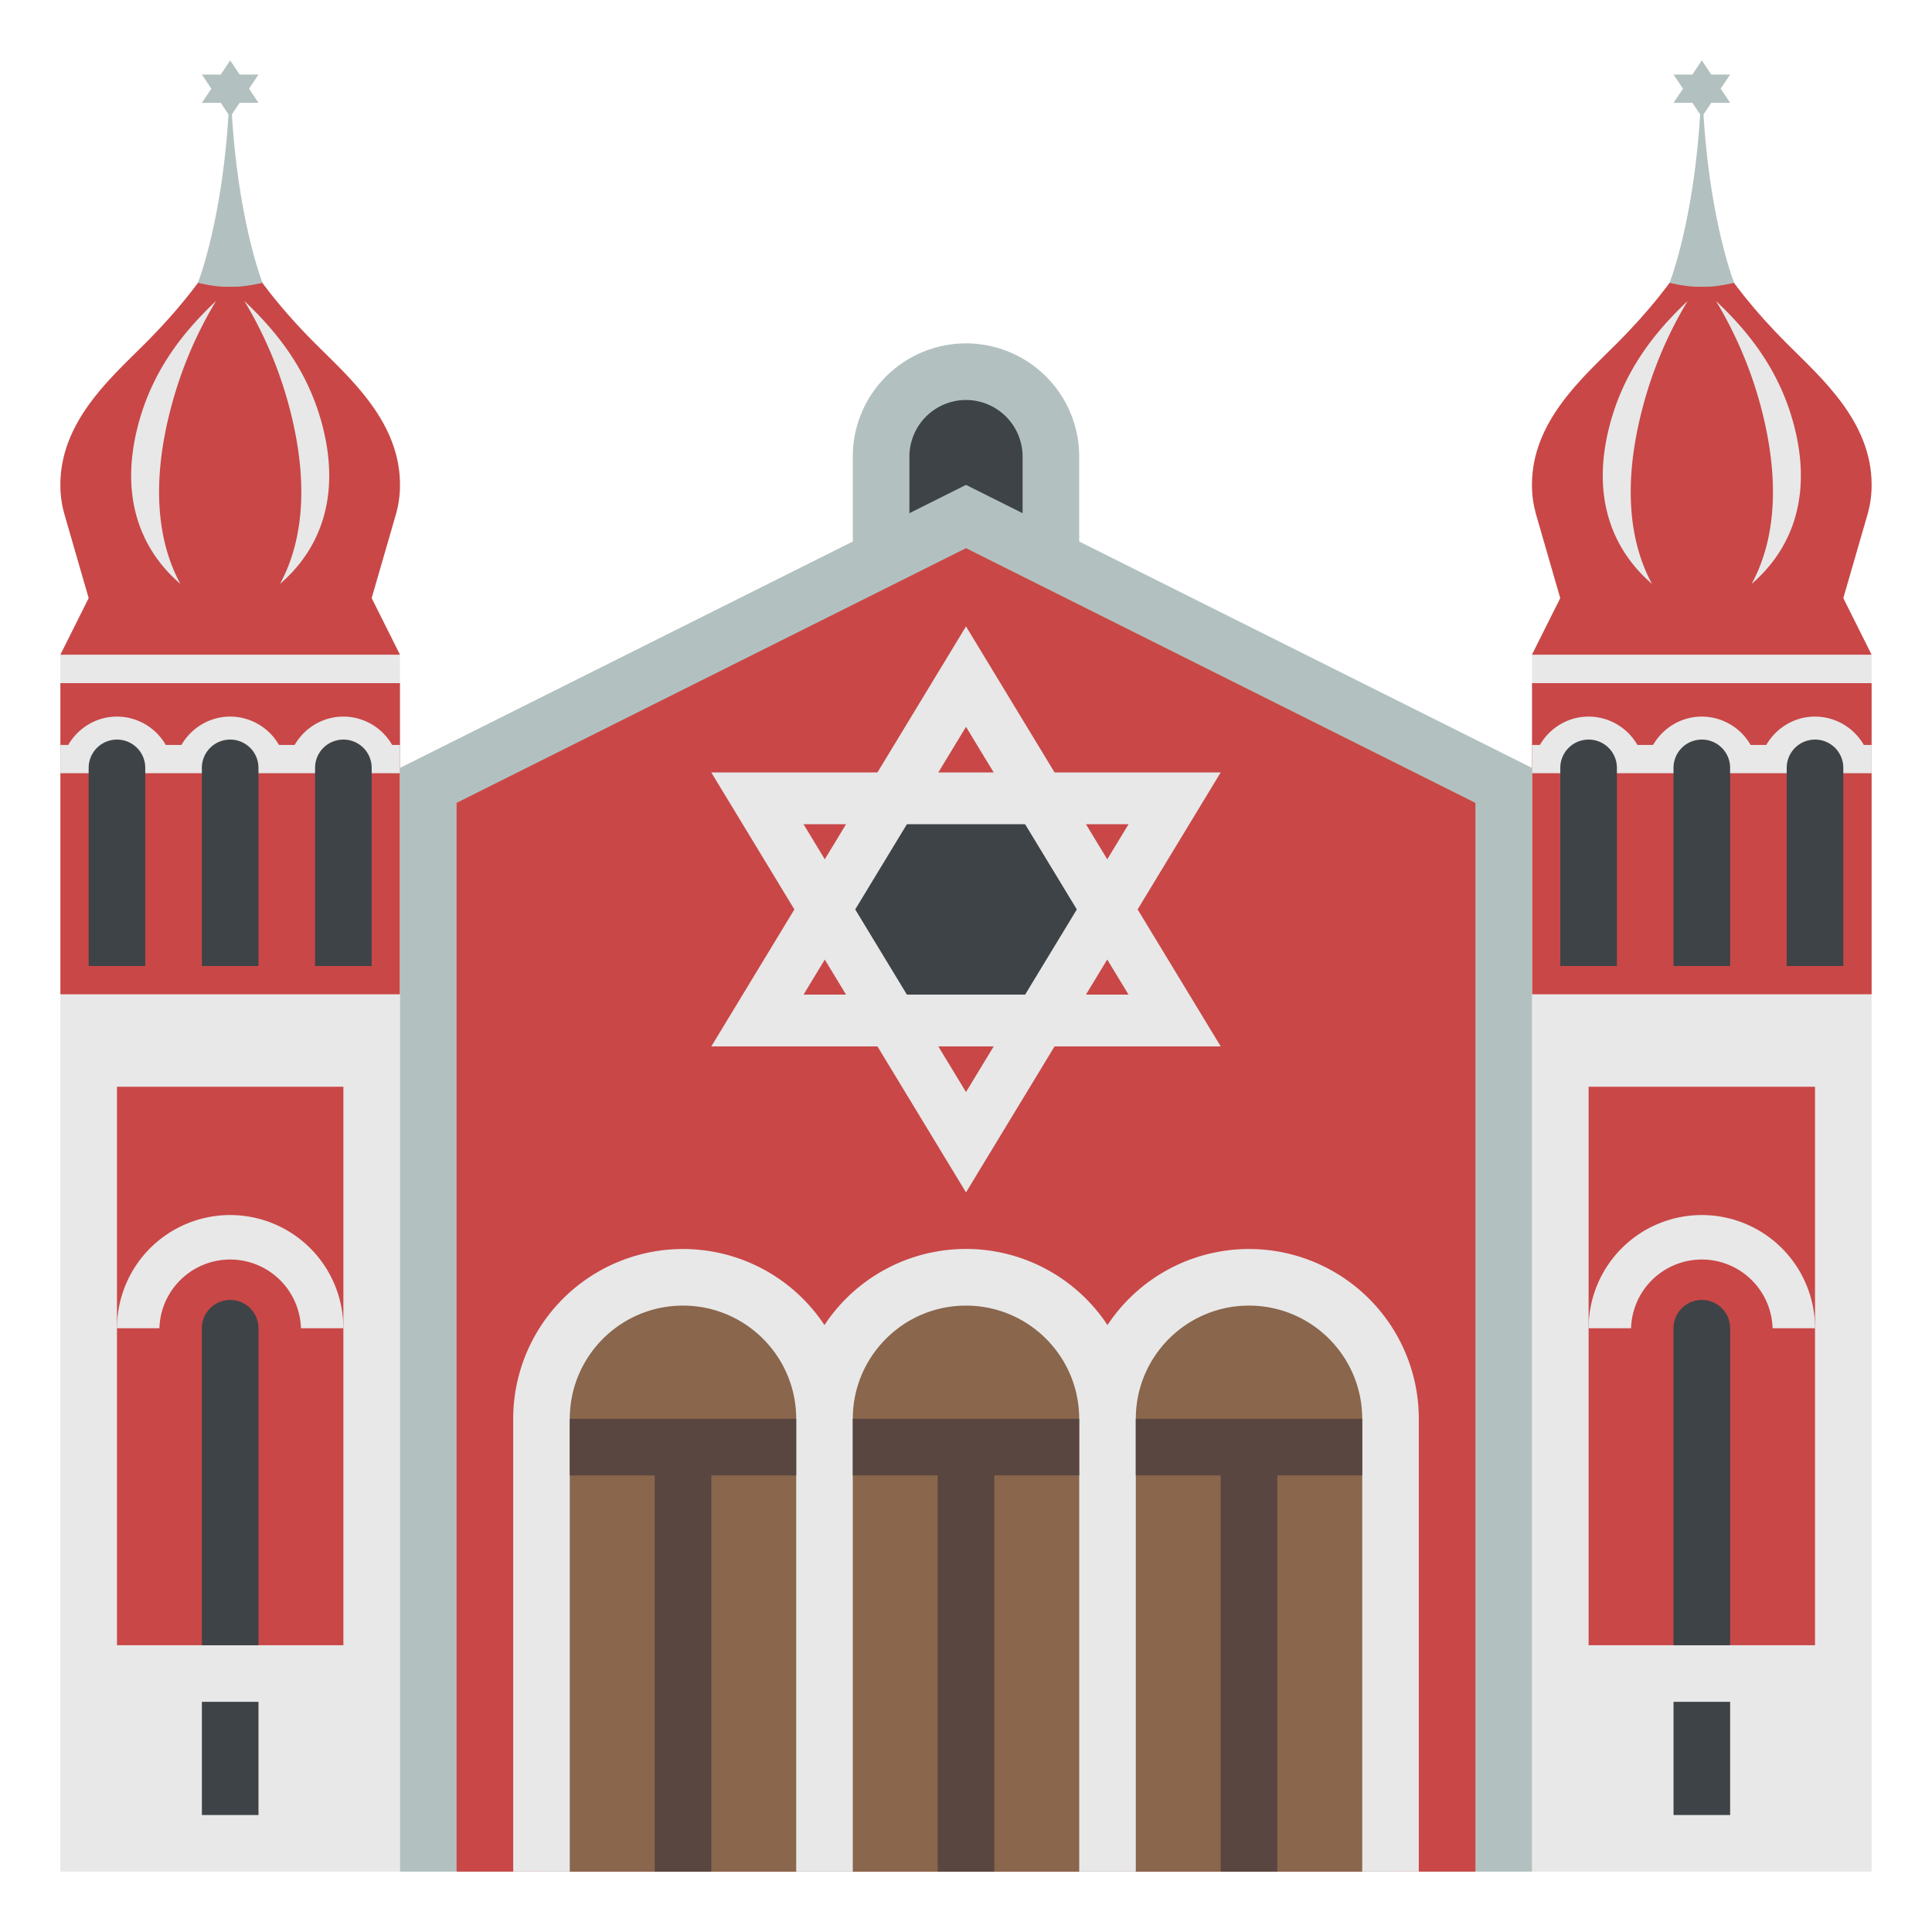
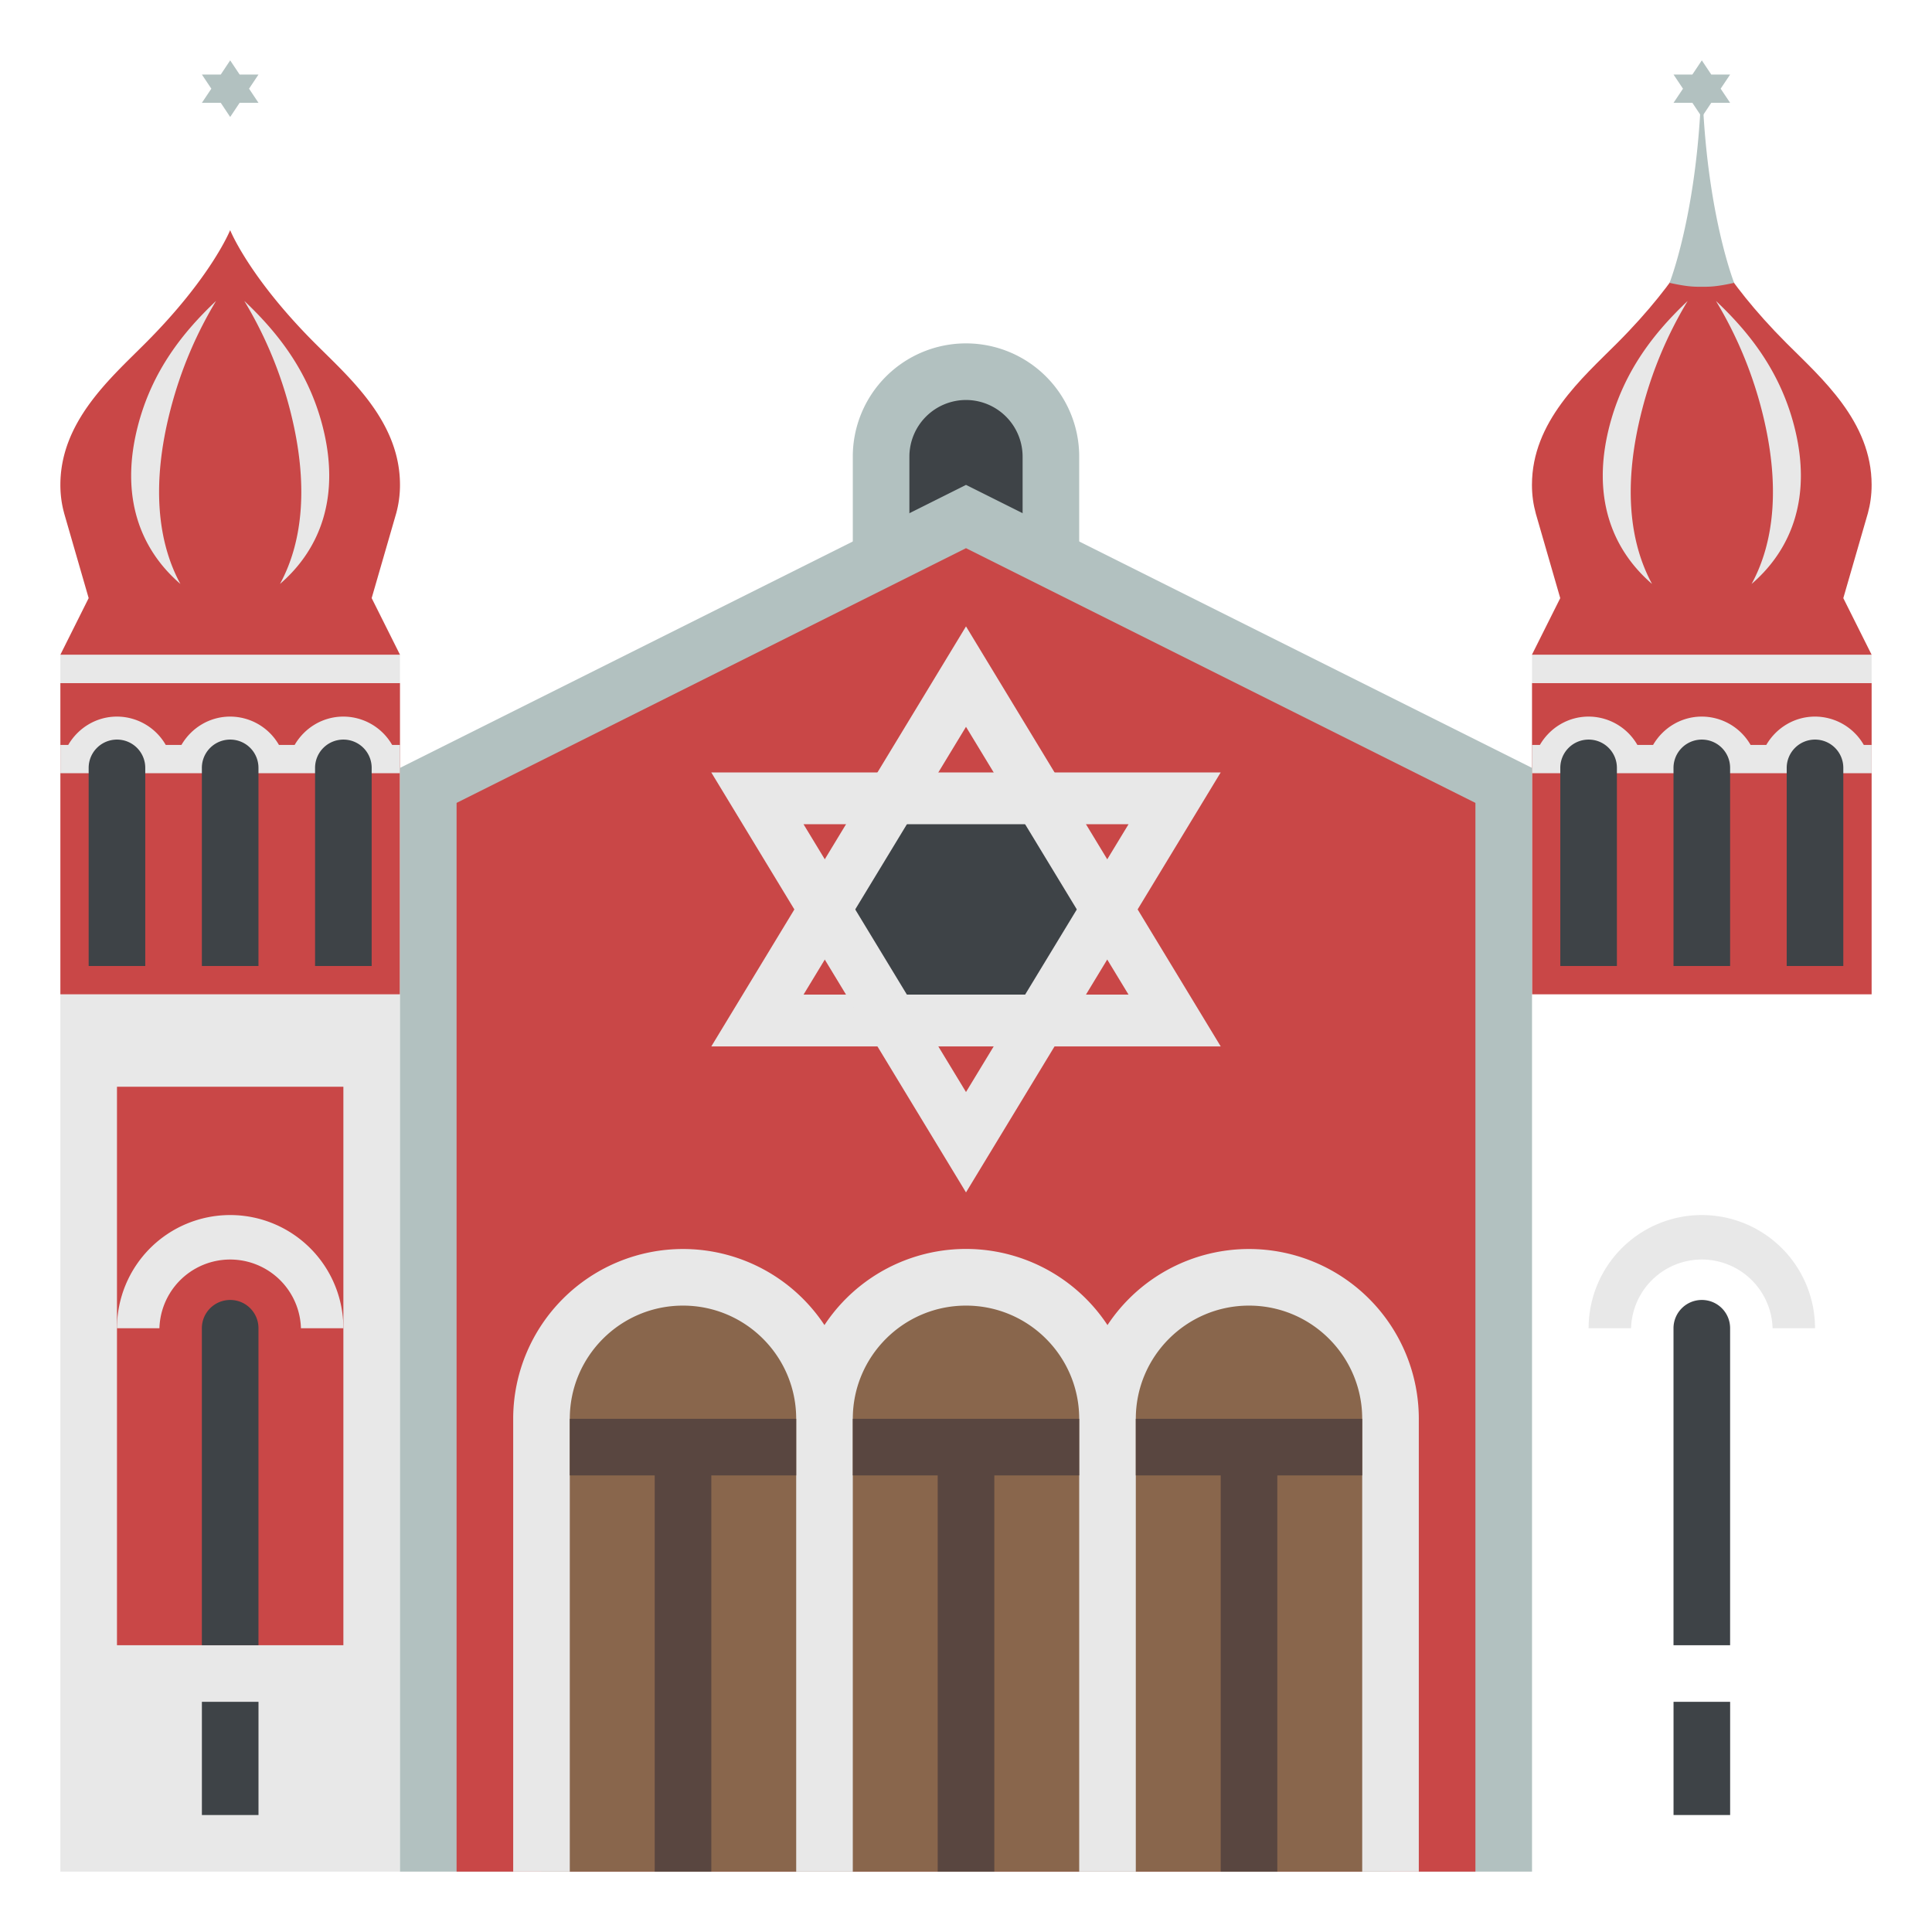
<svg xmlns="http://www.w3.org/2000/svg" width="64" height="64" viewBox="0 0 64 64">
  <path fill="#E8E8E8" d="M2 32.938h11.25v29.063H2z" />
  <path fill="#C94747" d="M3.875 36h7.5v18.5h-7.5z" />
  <path fill="#3E4347" d="M7.625 43.063a.937.937 0 0 0-.938.938v10.5h1.875V44a.934.934 0 0 0-.937-.937z" />
  <path fill="#E8E8E8" d="M7.625 40.25A3.75 3.75 0 0 0 3.875 44h1.406a2.345 2.345 0 0 1 4.688 0h1.406a3.75 3.75 0 0 0-3.75-3.75z" />
  <path fill="#3E4347" d="M6.688 56.375h1.875v3.75H6.688z" />
  <path fill="#C94747" d="M2 22.625h11.25v10.313H2z" />
  <path fill="#E8E8E8" d="M12.99 24.676a1.867 1.867 0 0 0-1.615-.938c-.691 0-1.289.38-1.614.938H9.24a1.867 1.867 0 0 0-1.615-.938c-.691 0-1.289.38-1.614.938H5.49a1.867 1.867 0 0 0-1.615-.938c-.691 0-1.289.38-1.614.938H2v.938h11.25v-.938h-.26zM9.5 21.688H2v.937h11.25v-.937z" />
  <path fill="#C94747" d="M13.126 17a3.54 3.54 0 0 0 .124-.938c0-2.099-1.657-3.532-2.813-4.688-2.188-2.188-2.813-3.75-2.813-3.75S7 9.186 4.811 11.374C3.659 12.53 2 13.964 2 16.063c0 .336.045.648.125.937h-.001l.813 2.813L2 21.688h11.25l-.938-1.875.814-2.813z" />
  <path fill="#E8E8E8" d="M5.642 13.589c.363-1.412.9-2.597 1.515-3.62-1.077 1.018-2.116 2.298-2.592 4.149-.595 2.313.062 4.064 1.411 5.226-.755-1.39-.964-3.307-.334-5.755zM9.61 13.589a13.487 13.487 0 0 0-1.517-3.62c1.077 1.018 2.116 2.298 2.593 4.149.595 2.313-.063 4.064-1.411 5.226.756-1.39.963-3.307.335-5.755z" />
  <path fill="#B2C1C0" d="M8.25 2.938l.313-.469h-.625L7.625 2l-.312.469h-.625l.313.469-.313.468h.625l.312.469.313-.469h.625z" />
-   <path fill="#B2C1C0" d="M7.59 3.406C7.41 7.217 6.556 9.37 6.556 9.37c.6.13.799.13 1.069.13.271 0 .469 0 1.071-.13 0 0-.855-2.153-1.035-5.964H7.59z" />
-   <path fill="#E8E8E8" d="M50.75 32.938H62v29.063H50.75z" />
-   <path fill="#C94747" d="M52.625 36h7.5v18.5h-7.5z" />
  <path fill="#3E4347" d="M56.375 43.063a.937.937 0 0 0-.938.938v10.5h1.875V44a.934.934 0 0 0-.937-.937z" />
  <path fill="#E8E8E8" d="M56.375 40.25a3.75 3.75 0 0 0-3.75 3.75h1.406a2.345 2.345 0 0 1 4.688 0h1.406a3.75 3.75 0 0 0-3.75-3.75z" />
  <path fill="#3E4347" d="M55.438 56.375h1.875v3.75h-1.875z" />
  <path fill="#C94747" d="M50.75 22.625H62v10.313H50.75z" />
  <g fill="#E8E8E8">
    <path d="M60.125 23.738c-.691 0-1.289.38-1.614.938h-.521a1.867 1.867 0 0 0-1.615-.938c-.691 0-1.289.38-1.614.938h-.521a1.867 1.867 0 0 0-1.615-.938c-.691 0-1.289.38-1.614.938h-.261v.938H62v-.938h-.26a1.867 1.867 0 0 0-1.615-.938zM58.25 21.688h-7.5v.937H62v-.937z" />
  </g>
  <path fill="#C94747" d="M61.876 17c.079-.289.124-.601.124-.937 0-2.099-1.657-3.532-2.813-4.688-2.188-2.188-2.813-3.75-2.813-3.75s-.624 1.562-2.813 3.75c-1.153 1.155-2.813 2.589-2.813 4.688 0 .337.045.648.125.938h-.001l.813 2.813-.938 1.875H62l-.938-1.875.814-2.814z" />
  <path fill="#E8E8E8" d="M54.392 13.589a13.422 13.422 0 0 1 1.515-3.62c-1.077 1.018-2.116 2.298-2.593 4.149-.595 2.313.063 4.064 1.412 5.226-.755-1.39-.964-3.307-.334-5.755zM58.36 13.589a13.487 13.487 0 0 0-1.517-3.62c1.077 1.018 2.116 2.298 2.593 4.149.595 2.313-.063 4.064-1.412 5.226.757-1.39.964-3.307.336-5.755z" />
  <path fill="#B2C1C0" d="M56.999 2.938l.314-.469h-.625L56.375 2l-.313.469h-.624l.313.469-.313.468h.624l.313.469.313-.469h.625z" />
  <path fill="#B2C1C0" d="M56.34 3.406c-.181 3.811-1.034 5.964-1.034 5.964.601.13.8.13 1.069.13s.469 0 1.071-.13c0 0-.855-2.153-1.036-5.964h-.07zM32 11.375a3.75 3.75 0 0 0-3.75 3.75v5.625h7.5v-5.625a3.75 3.75 0 0 0-3.75-3.75z" />
  <path fill="#3E4347" d="M30.125 19.813h3.75v-4.688A1.878 1.878 0 0 0 32 13.25a1.878 1.878 0 0 0-1.875 1.875v4.688z" />
  <path fill="#B2C1C0" d="M32 16.063l-18.75 9.375V62h37.5V25.438z" />
  <path fill="#C94747" d="M15.125 62h33.75V26.597L32 18.159l-16.875 8.438V62z" />
  <path fill="#89664C" d="M22.625 42.781a4.688 4.688 0 0 0-4.688 4.688V62h9.375V47.469a4.687 4.687 0 0 0-4.687-4.688z" />
  <path fill="#89664C" d="M32 42.781a4.688 4.688 0 0 0-4.688 4.688V62h9.375V47.469A4.687 4.687 0 0 0 32 42.781z" />
  <path fill="#89664C" d="M41.375 42.781a4.688 4.688 0 0 0-4.688 4.688V62h9.375V47.469a4.687 4.687 0 0 0-4.687-4.688z" />
  <path fill="#E8E8E8" d="M41.375 41.375a5.618 5.618 0 0 0-4.688 2.52 5.618 5.618 0 0 0-9.376 0 5.617 5.617 0 0 0-4.688-2.52A5.627 5.627 0 0 0 17 47v15h1.875V47c0-2.069 1.679-3.75 3.75-3.75s3.75 1.681 3.75 3.75v15h1.875V47c0-2.069 1.679-3.75 3.75-3.75s3.75 1.681 3.75 3.75v15h1.875V47c0-2.069 1.679-3.75 3.75-3.75s3.75 1.681 3.75 3.75v15H47V47a5.626 5.626 0 0 0-5.625-5.625z" />
  <g fill="#594640">
    <path d="M45.125 47h-7.5v1.875h2.813V62h1.875V48.875h2.812zM18.875 47v1.875h2.813V62h1.875V48.875h2.812V47zM28.25 47v1.875h2.813V62h1.875V48.875h2.812V47z" />
  </g>
  <path fill="#3E4347" d="M28.25 26.434h7.5v6.883h-7.5z" />
  <path fill="#E8E8E8" d="M40.438 34.664H23.563L32 20.75l8.438 13.914zm-13.82-1.716h10.766L32 24.077l-5.382 8.871z" />
  <path fill="#E8E8E8" d="M32 39.5l-8.438-13.912h16.875L32 39.5zm-5.382-12.196L32 36.175l5.384-8.871H26.618z" />
  <path fill="#3E4347" d="M3.875 24.5a.937.937 0 0 0-.938.938V32h1.875v-6.563a.935.935 0 0 0-.937-.937zM7.625 24.5a.937.937 0 0 0-.938.938V32h1.875v-6.563a.935.935 0 0 0-.937-.937zM11.375 24.5a.937.937 0 0 0-.938.938V32h1.875v-6.563a.935.935 0 0 0-.937-.937zM52.625 24.5a.937.937 0 0 0-.938.938V32h1.875v-6.563a.935.935 0 0 0-.937-.937zM56.375 24.5a.937.937 0 0 0-.938.938V32h1.875v-6.563a.935.935 0 0 0-.937-.937zM60.125 24.5a.937.937 0 0 0-.938.938V32h1.875v-6.563a.935.935 0 0 0-.937-.937z" />
</svg>